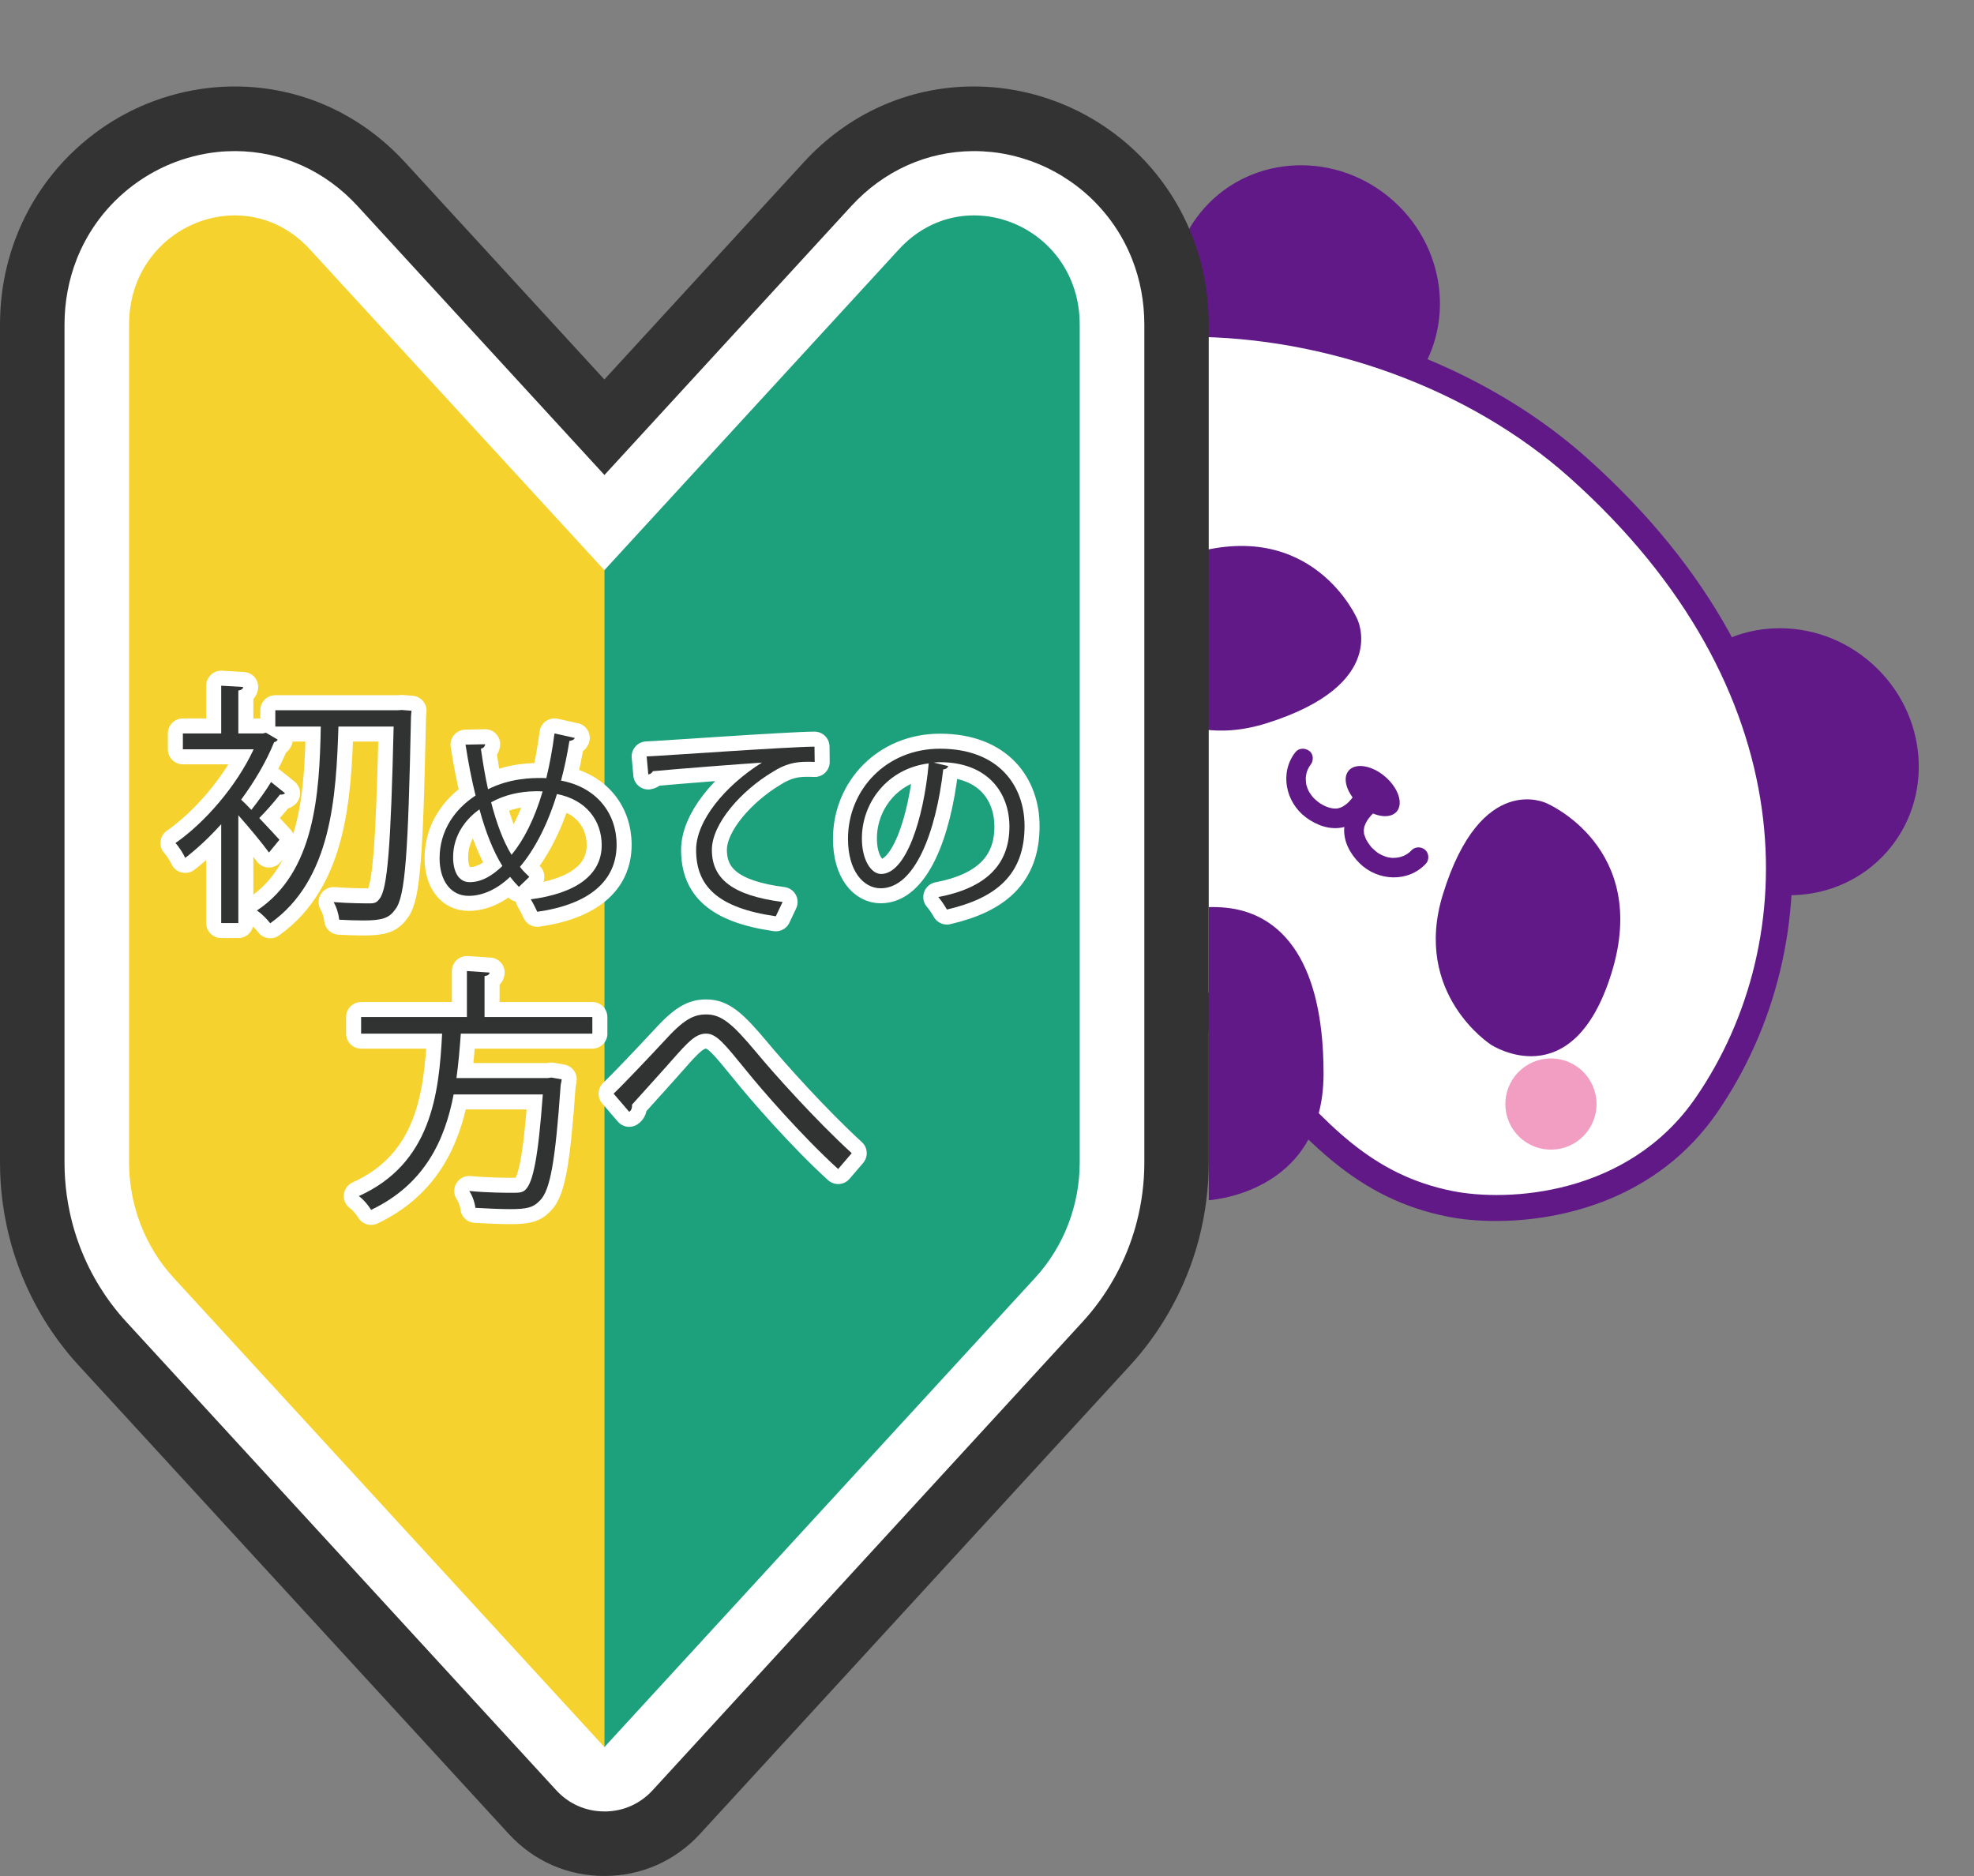
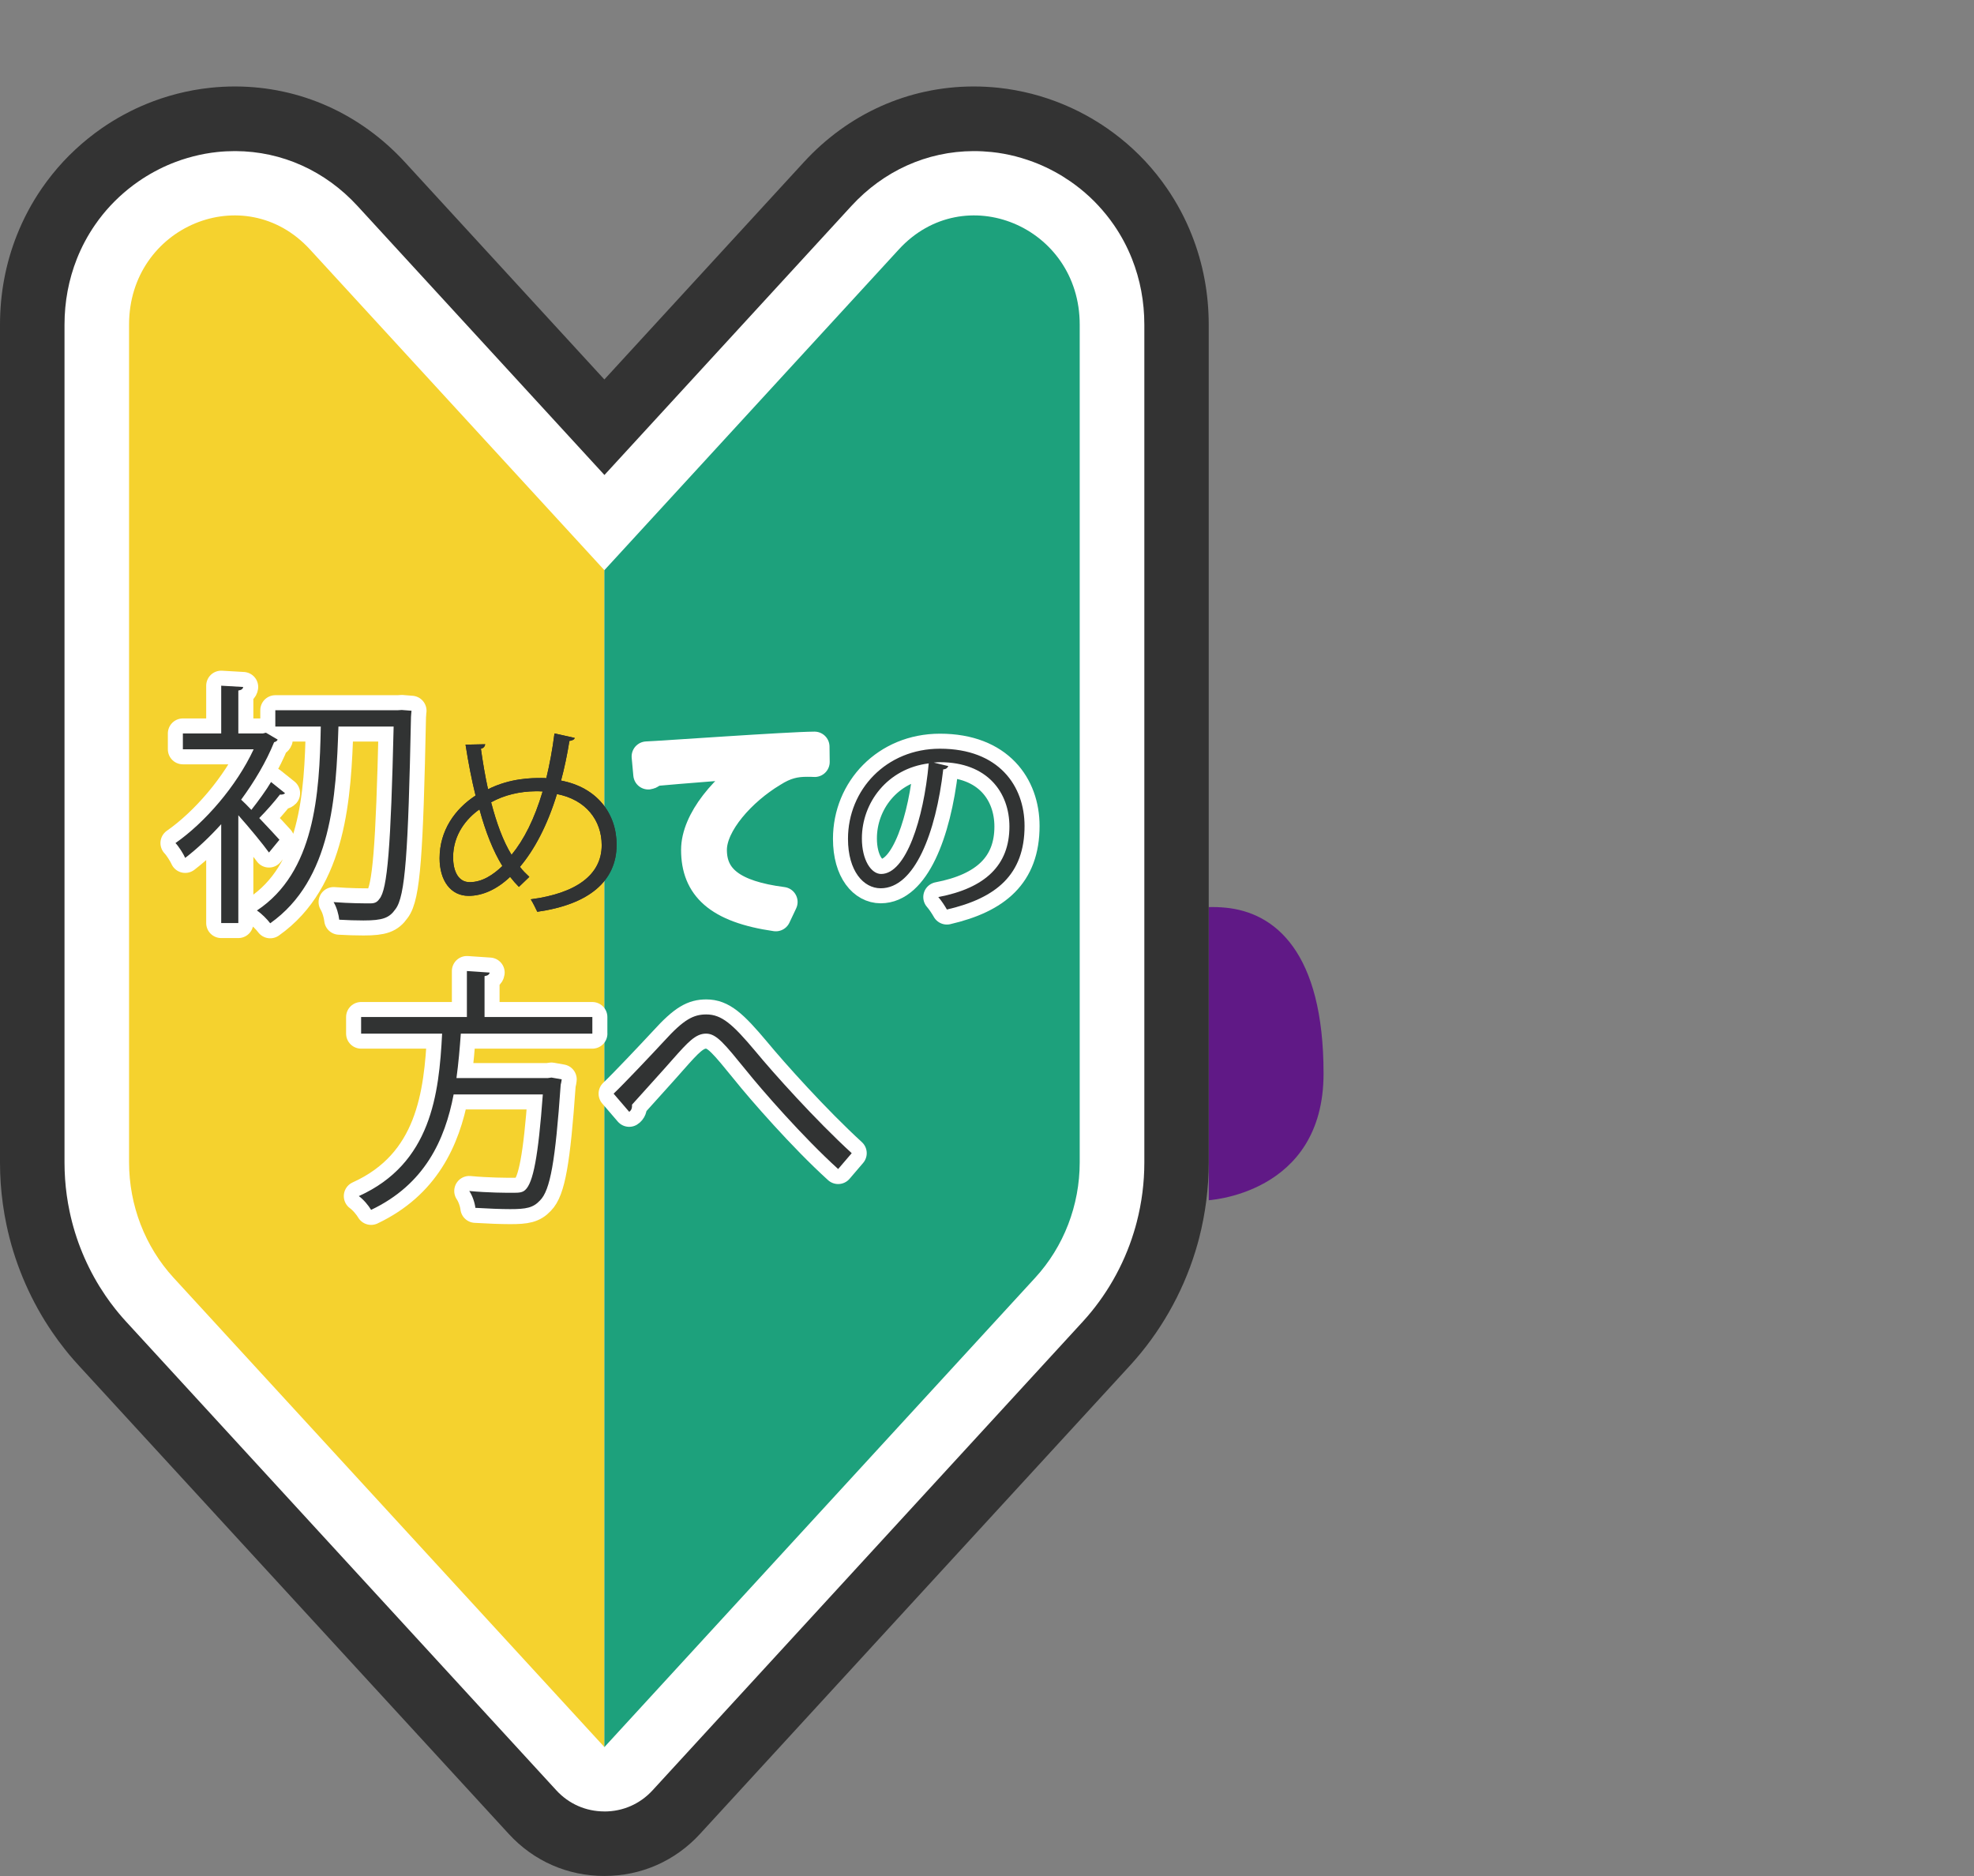
<svg xmlns="http://www.w3.org/2000/svg" id="_レイヤー_2" viewBox="0 0 525.7 499.62">
  <rect x="0" y="0" width="525.7" height="499.62" fill="#808080" stroke="none" />
  <defs>
    <clipPath id="clippath">
-       <rect x="307.63" width="218.07" height="377.76" fill="none" />
-     </clipPath>
+       </clipPath>
    <clipPath id="clippath-1">
      <rect x="321.91" y="231.05" width="50.32" height="99.18" fill="none" />
    </clipPath>
  </defs>
  <g id="_レイヤー_1-2">
    <g clip-path="url(#clippath)">
      <path d="m502.34,227.04c-12.87,14.4-35.41,15.24-50.35,1.89-14.93-13.35-16.61-35.85-3.73-50.24,12.87-14.4,35.41-15.24,50.34-1.89,14.93,13.35,16.61,35.85,3.74,50.24" fill="#601986" />
      <path d="m374.82,103.74c-12.87,14.4-35.41,15.24-50.34,1.89-14.93-13.35-16.6-35.84-3.74-50.24,12.87-14.4,35.41-15.24,50.34-1.89,14.93,13.35,16.61,35.84,3.74,50.24" fill="#601986" />
      <path d="m454.5,294.26c-18.82,27.36-52.45,29.52-68.3,26.35-33.82-6.75-44.96-34.59-80.66-67.4-37.93-34.86-67.78-36.16-82.15-80.03-5.41-16.52-3.43-61.35,51.78-80.37,43.14-14.87,105.18-3.96,145.26,31.87,63.74,56.99,64.38,125.5,34.06,169.58" fill="#fff" />
      <path d="m398.39,325.18c-4.98,0-9.39-.46-12.88-1.16-23.89-4.77-37.07-19.62-53.75-38.43-7.98-9-17.02-19.2-28.58-29.82-13.01-11.95-25.2-20-35.96-27.09-20.9-13.79-37.41-24.68-47.15-54.42-2.92-8.92-3.82-25.2,3.27-41.7,5.88-13.69,19.45-32.28,50.69-43.04,46.96-16.18,109.51-2.48,148.72,32.57,66.04,59.04,64.96,130,34.6,174.14-15.77,22.93-41.04,28.95-58.97,28.95m-81.61-235.5c-14.12,0-27.89,2.08-40.48,6.41-22.82,7.86-38.93,21.42-46.56,39.21-6.32,14.72-5.59,29.02-3.05,36.8,8.98,27.43,23.83,37.22,44.37,50.77,10.97,7.24,23.41,15.44,36.82,27.78,11.82,10.87,20.99,21.21,29.08,30.33,16.43,18.53,28.31,31.92,49.91,36.23,14.48,2.89,46.65,1.4,64.75-24.91,28.63-41.63,29.37-108.79-33.51-165.01-26.9-24.05-65.27-37.59-101.33-37.59" fill="#601986" />
      <path d="m297.3,180.13s-14.64-21.71,18.81-32.31c33.46-10.6,45.34,17.04,45.34,17.04,0,0,8.77,17.42-24.15,27.76-26.44,8.31-40-12.49-40-12.49" fill="#601986" />
      <path d="m396.96,278.17s21.79,14.52,32.2-19c10.41-33.52-17.29-45.25-17.29-45.25,0,0-17.46-8.68-27.62,24.3-8.16,26.48,12.72,39.94,12.72,39.94" fill="#601986" />
      <path d="m422.56,301.57c-4.16,5.26-11.8,6.15-17.06,1.99-5.26-4.16-6.15-11.8-1.99-17.06,4.16-5.26,11.8-6.15,17.06-1.99,5.26,4.16,6.15,11.8,1.99,17.06" fill="#f19ec2" />
      <path d="m371.96,216.14c-1.82,2.13-6.16,1.42-9.69-1.59-3.53-3.02-4.92-7.19-3.1-9.32,1.82-2.13,6.16-1.42,9.69,1.59,3.53,3.02,4.92,7.19,3.1,9.32" fill="#601986" />
      <path d="m345,200.3c-4.32,5.48-2.63,13.38,2.82,17.42,2.83,2.09,6.41,3.41,9.93,2.59,3.58-.82,6.35-3.82,8.01-6.95.66-1.25-.03-2.91-1.27-3.49-1.34-.63-2.83,0-3.5,1.27-.35.65-.6,1.05-1.07,1.62-.21.26-.43.51-.66.75-.06.06-.71.65-.37.37-.43.37-.9.69-1.39.98-.17.1-.84.36-1.15.42-1.68.32-3.88-.58-5.35-1.73-.46-.36-.89-.74-1.29-1.16.27.29-.24-.29-.29-.35-.21-.27-.4-.54-.58-.82-.06-.09-.45-.77-.32-.52-.13-.26-.24-.53-.34-.8-.09-.24-.16-.49-.24-.74-.17-.53-.01.16-.08-.35-.08-.55-.13-1.11-.12-1.67,0-.18,0-.17,0,.03.01-.17.03-.34.06-.51.04-.26.08-.51.14-.76,0-.03.23-.78.08-.33.08-.24.18-.48.29-.71.11-.23.23-.46.35-.68.16-.27.17-.29.03-.05.1-.14.2-.28.31-.41.85-1.08.86-2.81-.29-3.71-1.09-.85-2.79-.86-3.7.29" fill="#601986" />
      <path d="m375.78,226.57c-.11.13-.23.25-.36.37.18-.15.2-.16.05-.04-.23.19-.47.37-.72.53-.21.14-.43.27-.66.39.39-.21-.24.1-.32.13-.24.09-.48.18-.73.25-.06.02-.76.2-.34.11-.54.11-1.11.16-1.67.17-.13,0-.26,0-.39,0,.24,0,.21,0-.1-.02-.26-.04-.51-.07-.76-.12-.28-.06-.57-.12-.84-.21.33.1-.37-.15-.44-.18-1.25-.52-1.79-.9-2.77-1.82-.51-.47-.54-.51-.89-.98-.37-.49-.72-1.01-1.01-1.55-.09-.16-.09-.16,0,0-.08-.17-.15-.34-.22-.51-.1-.26-.18-.52-.27-.78-.2-.62-.03.23-.09-.41-.03-.27-.06-.55-.06-.82,0,.36.05-.37.06-.44.03-.18.07-.37.12-.55-.06.15-.06.15,0-.02.2-.58.48-1.14.8-1.66-.22.36.31-.43.31-.43.2-.27.41-.52.63-.77.5-.57.84-.87,1.44-1.32,1.1-.82,1.58-2.47.7-3.65-.82-1.1-2.48-1.59-3.65-.7-2.83,2.13-5.36,5.34-5.61,9-.25,3.6,1.62,6.93,4.12,9.4,4.84,4.75,12.92,5.17,17.65.05.93-1.01.8-2.86-.29-3.71-1.16-.9-2.7-.79-3.7.29" fill="#601986" />
    </g>
    <g clip-path="url(#clippath-1)">
      <path d="m321.3,319.7s31.18-1.3,31.18-33.78-12.99-42.87-25.98-44.17c-12.99-1.3-29.87,3.9-29.87,33.78s3.9,44.17,24.67,44.17" fill="#601986" />
    </g>
    <path d="m160.96,499.62c-9.8,0-18.85-3.98-25.47-11.2l-114.59-124.83c-.85-.93-1.68-1.88-2.48-2.83-.39-.47-.79-.96-1.18-1.46-1.13-1.42-2.25-2.94-3.3-4.48-.69-1.01-1.37-2.06-2.03-3.11-2.57-4.17-4.77-8.61-6.54-13.19-.21-.56-.43-1.13-.64-1.71-.42-1.17-.81-2.34-1.17-3.5-.36-1.15-.69-2.34-1-3.53-.31-1.2-.59-2.41-.84-3.6-.38-1.8-.7-3.63-.95-5.45-.25-1.82-.45-3.68-.58-5.52-.13-1.87-.19-3.74-.19-5.6V86.49c0-8.31,1.51-16.34,4.5-23.88,1.74-4.39,3.97-8.58,6.64-12.45,1.73-2.51,3.66-4.92,5.74-7.16,1.04-1.11,2.11-2.19,3.21-3.2.55-.51,1.11-1.01,1.68-1.51,1.12-.97,2.3-1.91,3.49-2.81.59-.44,1.2-.88,1.8-1.3,1.83-1.27,3.74-2.45,5.68-3.51.65-.35,1.31-.7,1.96-1.03,1.97-.99,4.02-1.88,6.09-2.66,1.39-.52,2.81-1,4.22-1.41,2.85-.84,5.79-1.49,8.73-1.91.74-.1,1.49-.2,2.24-.28,2.17-.23,4.37-.35,6.54-.35h.29c17.17.08,33.17,7.25,45.04,20.18l53.1,57.85,53.1-57.85c11.87-12.94,27.87-20.11,45.05-20.18h.25c2.21,0,4.41.12,6.57.35.74.08,1.5.17,2.24.28,2.94.43,5.88,1.07,8.73,1.91,1.41.42,2.83.89,4.21,1.41,2.07.78,4.12,1.67,6.1,2.66.66.33,1.31.67,1.95,1.02,1.95,1.07,3.86,2.24,5.69,3.51.62.43,1.22.87,1.82,1.31,1.19.89,2.36,1.83,3.49,2.8.56.48,1.12.98,1.66,1.49,1.12,1.04,2.2,2.12,3.22,3.21,2.09,2.25,4.02,4.66,5.74,7.17,2.67,3.88,4.9,8.06,6.63,12.45,2.99,7.54,4.5,15.58,4.5,23.89v223.1c0,6.81-.87,13.59-2.56,20.17-.3,1.16-.64,2.35-1,3.52-3.47,11.25-9.46,21.72-17.33,30.31l-114.59,124.83c-6.63,7.22-15.67,11.2-25.47,11.2Z" fill="#333" />
    <path d="m160.96,482.43c-4.93,0-9.48-2-12.81-5.63l-114.59-124.84c-.66-.72-1.31-1.46-1.93-2.21-.3-.36-.61-.74-.92-1.13-.89-1.12-1.77-2.3-2.59-3.51-.54-.8-1.08-1.62-1.59-2.44-2.01-3.26-3.74-6.74-5.13-10.34-.17-.45-.34-.9-.51-1.36-.32-.9-.63-1.82-.91-2.73-.28-.92-.55-1.85-.79-2.79-.24-.94-.47-1.89-.66-2.83-.3-1.41-.55-2.86-.75-4.29-.2-1.44-.35-2.9-.45-4.35-.1-1.46-.15-2.94-.15-4.4V86.49c0-6.13,1.11-12.04,3.29-17.55,1.26-3.18,2.88-6.22,4.82-9.03,1.25-1.82,2.66-3.57,4.17-5.19.75-.8,1.53-1.58,2.33-2.32.4-.37.81-.74,1.22-1.09.82-.71,1.67-1.39,2.54-2.04.43-.32.87-.64,1.31-.94,1.33-.92,2.72-1.78,4.13-2.55.47-.26.95-.51,1.43-.75,1.43-.72,2.92-1.37,4.42-1.93,1-.38,2.03-.72,3.06-1.02,2.07-.61,4.19-1.08,6.32-1.39.53-.08,1.08-.14,1.61-.2,1.56-.17,3.14-.25,4.71-.25h.21c12.33.06,23.86,5.25,32.46,14.62l65.76,71.64,65.76-71.64c8.6-9.37,20.13-14.56,32.47-14.62h.21c1.56,0,3.14.09,4.7.25.54.06,1.08.13,1.62.2,2.12.31,4.25.77,6.31,1.39,1.02.3,2.05.65,3.06,1.02,1.5.56,2.99,1.21,4.42,1.93.47.24.95.49,1.42.74,1.41.77,2.8,1.63,4.13,2.55.44.31.88.62,1.32.95.87.65,1.72,1.33,2.54,2.04.4.34.81.71,1.21,1.08.81.75,1.59,1.53,2.33,2.33,1.51,1.63,2.92,3.37,4.17,5.19,1.94,2.81,3.56,5.85,4.82,9.03,2.19,5.52,3.29,11.42,3.29,17.56v223.1c0,5.36-.68,10.69-2.02,15.86-.24.93-.5,1.86-.79,2.78-2.71,8.81-7.41,17.01-13.57,23.73l-114.59,124.84c-3.33,3.63-7.88,5.63-12.81,5.63Z" fill="#fff" />
    <path d="m160.96,465.29l-114.74-125c-7.6-8.29-11.85-19.29-11.85-30.74V86.44c0-26.18,30.76-38.97,48.16-20.02l78.43,85.44v313.43Z" fill="#f5d22e" />
    <path d="m160.96,465.29l114.73-125c7.61-8.29,11.85-19.29,11.85-30.74V86.44c0-26.18-30.76-38.97-48.16-20.02l-78.43,85.44v313.43Z" fill="#1da17c" />
    <path d="m75.91,211.27c-.27.27-.82.41-1.36.34-1.36,1.77-3.61,4.35-5.51,6.26,2.31,2.45,4.56,4.83,5.38,5.78l-2.79,3.4c-1.56-2.18-5.31-6.74-8.16-9.93v28.71h-4.56v-26.33c-3.13,3.47-6.4,6.53-9.59,8.98-.48-1.09-1.77-3.13-2.59-3.95,7.82-5.44,16.26-15.17,20.82-24.97h-18.85v-4.22h10.21v-12.72l5.85.34c-.07.48-.41.82-1.29.95v11.43h6.53l.82-.2,3.13,1.84c-.14.34-.54.61-.95.68-2.11,5.24-5.24,10.48-8.78,15.31.75.68,1.7,1.63,2.72,2.72,1.77-2.25,4.01-5.31,5.24-7.42l3.74,2.99Zm31.16-22.18l2.52.2c-.07.34-.07,1.09-.14,1.63-.75,36.2-1.5,47.83-4.15,51.23-1.63,2.31-3.33,2.99-8.5,2.99-1.97,0-4.29-.07-6.46-.2-.14-1.36-.68-3.33-1.5-4.69,4.35.34,8.1.34,9.8.34,1.09,0,1.77-.27,2.38-1.16,2.18-2.45,3.06-14.02,3.81-45.93h-14.7c-.61,18.51-1.77,40.82-18.17,52.39-.82-1.09-2.31-2.59-3.54-3.4,15.38-10.21,16.67-30.82,17.01-48.99h-12.11v-4.35h32.66l1.09-.07Z" fill="#333" />
    <path d="m153.06,196.51c-.11.49-.71.71-1.42.82-.6,3.76-1.36,7.35-2.23,10.56,9.52,1.8,14.8,8.71,14.8,17.09,0,9.69-7.35,15.89-21.12,17.85-.54-1.14-1.14-2.34-1.74-3.32,12.03-1.58,18.89-6.48,18.89-14.42,0-6.59-4.19-12.14-11.92-13.61-2.56,8.38-6.04,14.86-9.85,19.38.71.98,1.63,1.85,2.5,2.67l-2.78,2.67c-.82-.82-1.58-1.69-2.34-2.67-3.54,3.37-7.4,5.06-11.05,5.06-4.79,0-7.73-4.08-7.73-10.01,0-7.4,4.08-13.12,9.58-16.71-1.03-4.14-1.91-8.65-2.67-13.55l5.23-.11c-.05.49-.38,1.03-1.14,1.2.54,3.76,1.14,7.4,1.9,10.78,5.99-2.99,11.76-2.99,14.21-2.99.44,0,.93,0,1.31.05.87-3.59,1.63-7.62,2.18-11.92l5.39,1.2Zm-19.27,34.13c-2.45-3.97-4.46-9.04-6.1-15.08-3.43,2.4-7.02,6.69-7.02,12.74,0,3.86,1.47,6.64,4.41,6.64,3.37,0,6.26-1.96,8.71-4.3Zm2.45-2.99c3.27-3.97,6.1-9.52,8.27-16.87-.6-.05-1.31-.05-1.91-.05-4.19.05-8.27.98-11.81,2.94,1.42,5.44,3.16,10.29,5.44,13.99Z" fill="#333" />
-     <path d="m172.22,201.46c4.08-.16,37.61-2.56,44.69-2.61l.05,4.08c-.71-.05-1.36-.05-2.01-.05-3.16,0-5.82.54-9.31,2.78-8.16,4.9-16.06,13.66-16.06,20.68,0,7.62,5.33,12.14,18.83,13.88l-1.8,3.81c-15.46-2.23-21.23-8-21.23-17.69,0-7.67,7.57-16.98,17.53-23.24-5.77.38-22.04,1.63-29.06,2.29-.16.44-.76.82-1.2.87l-.44-4.79Z" fill="#333" />
    <path d="m252.56,204.02c-.22.49-.65.87-1.36.87-1.96,16.93-7.62,31.68-16.66,31.68-4.57,0-8.71-4.57-8.71-13.17,0-13.06,10.18-24,24.49-24,15.73,0,22.53,9.96,22.53,20.57,0,12.95-7.51,19.21-20.68,22.26-.49-.87-1.42-2.34-2.29-3.32,12.52-2.39,18.94-8.49,18.94-18.78,0-8.98-5.77-17.14-18.51-17.14-.54,0-1.14.05-1.63.11l3.86.93Zm-5.23-.71c-10.99,1.36-17.8,10.45-17.8,19.98,0,5.82,2.5,9.47,5.12,9.47,6.59,0,11.32-14.53,12.68-29.45Z" fill="#333" />
    <path d="m157.76,275.28h-35.04c-.27,3.81-.61,7.82-1.16,11.84h24.29l1.02-.14,2.72.48c-.07.48-.14,1.02-.27,1.43-1.43,20.48-2.79,28.1-5.51,30.82-1.84,1.97-3.67,2.31-7.96,2.31-2.45,0-5.85-.14-9.25-.34-.14-1.29-.75-3.2-1.63-4.49,5.03.48,9.93.48,11.63.48s2.52-.07,3.27-.75c2.11-1.91,3.47-8.78,4.69-25.45h-23.75c-2.31,12.11-7.69,23.95-21.98,30.75-.68-1.16-2.04-2.79-3.27-3.67,19.26-8.71,21.36-27.08,22.18-43.27h-21.57v-4.42h28.17v-12.25l6.06.41c-.07.48-.48.82-1.36.95v10.89h28.71v4.42Z" fill="#333" />
    <path d="m163.41,291.27c2.86-2.72,9.87-10.14,13.47-14.02,5.24-5.78,7.82-7.08,11.23-7.08,4.08,0,7.01,2.59,13.06,9.8,4.83,5.85,15.99,18.3,25.65,27.15l-3.61,4.22c-9.32-8.44-20.41-21.16-24.49-26.26-5.78-7.08-7.89-9.8-10.68-9.8s-4.83,2.25-8.98,6.94c-2.31,2.65-7.82,8.71-10.75,11.98.07.88-.2,1.56-.75,1.9l-4.15-4.83Z" fill="#333" />
    <path d="m75.91,211.27c-.27.27-.82.41-1.36.34-1.36,1.77-3.61,4.35-5.51,6.26,2.31,2.45,4.56,4.83,5.38,5.78l-2.79,3.4c-1.56-2.18-5.31-6.74-8.16-9.93v28.71h-4.56v-26.33c-3.13,3.47-6.4,6.53-9.59,8.98-.48-1.09-1.77-3.13-2.59-3.95,7.82-5.44,16.26-15.17,20.82-24.97h-18.85v-4.22h10.21v-12.72l5.85.34c-.07.48-.41.82-1.29.95v11.43h6.53l.82-.2,3.13,1.84c-.14.34-.54.61-.95.68-2.11,5.24-5.24,10.48-8.78,15.31.75.68,1.7,1.63,2.72,2.72,1.77-2.25,4.01-5.31,5.24-7.42l3.74,2.99Zm31.16-22.18l2.52.2c-.07.34-.07,1.09-.14,1.63-.75,36.2-1.5,47.83-4.15,51.23-1.63,2.31-3.33,2.99-8.5,2.99-1.97,0-4.29-.07-6.46-.2-.14-1.36-.68-3.33-1.5-4.69,4.35.34,8.1.34,9.8.34,1.09,0,1.77-.27,2.38-1.16,2.18-2.45,3.06-14.02,3.81-45.93h-14.7c-.61,18.51-1.77,40.82-18.17,52.39-.82-1.09-2.31-2.59-3.54-3.4,15.38-10.21,16.67-30.82,17.01-48.99h-12.11v-4.35h32.66l1.09-.07Z" fill="none" stroke="#fff" stroke-linecap="round" stroke-linejoin="round" stroke-width="8" />
-     <path d="m153.06,196.51c-.11.49-.71.71-1.42.82-.6,3.76-1.36,7.35-2.23,10.56,9.52,1.8,14.8,8.71,14.8,17.09,0,9.69-7.35,15.89-21.12,17.85-.54-1.14-1.14-2.34-1.74-3.32,12.03-1.58,18.89-6.48,18.89-14.42,0-6.59-4.19-12.14-11.92-13.61-2.56,8.38-6.04,14.86-9.85,19.38.71.98,1.63,1.85,2.5,2.67l-2.78,2.67c-.82-.82-1.58-1.69-2.34-2.67-3.54,3.37-7.4,5.06-11.05,5.06-4.79,0-7.73-4.08-7.73-10.01,0-7.4,4.08-13.12,9.58-16.71-1.03-4.14-1.91-8.65-2.67-13.55l5.23-.11c-.05.49-.38,1.03-1.14,1.2.54,3.76,1.14,7.4,1.9,10.78,5.99-2.99,11.76-2.99,14.21-2.99.44,0,.93,0,1.31.05.87-3.59,1.63-7.62,2.18-11.92l5.39,1.2Zm-19.27,34.13c-2.45-3.97-4.46-9.04-6.1-15.08-3.43,2.4-7.02,6.69-7.02,12.74,0,3.86,1.47,6.64,4.41,6.64,3.37,0,6.26-1.96,8.71-4.3Zm2.45-2.99c3.27-3.97,6.1-9.52,8.27-16.87-.6-.05-1.31-.05-1.91-.05-4.19.05-8.27.98-11.81,2.94,1.42,5.44,3.16,10.29,5.44,13.99Z" fill="none" stroke="#fff" stroke-linecap="round" stroke-linejoin="round" stroke-width="8" />
    <path d="m172.22,201.46c4.08-.16,37.61-2.56,44.69-2.61l.05,4.08c-.71-.05-1.36-.05-2.01-.05-3.16,0-5.82.54-9.31,2.78-8.16,4.9-16.06,13.66-16.06,20.68,0,7.62,5.33,12.14,18.83,13.88l-1.8,3.81c-15.46-2.23-21.23-8-21.23-17.69,0-7.67,7.57-16.98,17.53-23.24-5.77.38-22.04,1.63-29.06,2.29-.16.44-.76.82-1.2.87l-.44-4.79Z" fill="none" stroke="#fff" stroke-linecap="round" stroke-linejoin="round" stroke-width="8" />
    <path d="m252.56,204.02c-.22.49-.65.87-1.36.87-1.96,16.93-7.62,31.68-16.66,31.68-4.57,0-8.71-4.57-8.71-13.17,0-13.06,10.18-24,24.49-24,15.73,0,22.53,9.96,22.53,20.57,0,12.95-7.51,19.21-20.68,22.26-.49-.87-1.42-2.34-2.29-3.32,12.52-2.39,18.94-8.49,18.94-18.78,0-8.98-5.77-17.14-18.51-17.14-.54,0-1.14.05-1.63.11l3.86.93Zm-5.23-.71c-10.99,1.36-17.8,10.45-17.8,19.98,0,5.82,2.5,9.47,5.12,9.47,6.59,0,11.32-14.53,12.68-29.45Z" fill="none" stroke="#fff" stroke-linecap="round" stroke-linejoin="round" stroke-width="8" />
    <path d="m157.76,275.28h-35.04c-.27,3.81-.61,7.82-1.16,11.84h24.29l1.02-.14,2.72.48c-.07.48-.14,1.02-.27,1.43-1.43,20.48-2.79,28.1-5.51,30.82-1.84,1.97-3.67,2.31-7.96,2.31-2.45,0-5.85-.14-9.25-.34-.14-1.29-.75-3.2-1.63-4.49,5.03.48,9.93.48,11.63.48s2.52-.07,3.27-.75c2.11-1.91,3.47-8.78,4.69-25.45h-23.75c-2.31,12.11-7.69,23.95-21.98,30.75-.68-1.16-2.04-2.79-3.27-3.67,19.26-8.71,21.36-27.08,22.18-43.27h-21.57v-4.42h28.17v-12.25l6.06.41c-.07.48-.48.82-1.36.95v10.89h28.71v4.42Z" fill="none" stroke="#fff" stroke-linecap="round" stroke-linejoin="round" stroke-width="8" />
    <path d="m163.41,291.27c2.86-2.72,9.87-10.14,13.47-14.02,5.24-5.78,7.82-7.08,11.23-7.08,4.08,0,7.01,2.59,13.06,9.8,4.83,5.85,15.99,18.3,25.65,27.15l-3.61,4.22c-9.32-8.44-20.41-21.16-24.49-26.26-5.78-7.08-7.89-9.8-10.68-9.8s-4.83,2.25-8.98,6.94c-2.31,2.65-7.82,8.71-10.75,11.98.07.88-.2,1.56-.75,1.9l-4.15-4.83Z" fill="none" stroke="#fff" stroke-linecap="round" stroke-linejoin="round" stroke-width="8" />
    <path d="m75.91,211.27c-.27.27-.82.41-1.36.34-1.36,1.77-3.61,4.35-5.51,6.26,2.31,2.45,4.56,4.83,5.38,5.78l-2.79,3.4c-1.56-2.18-5.31-6.74-8.16-9.93v28.71h-4.56v-26.33c-3.13,3.47-6.4,6.53-9.59,8.98-.48-1.09-1.77-3.13-2.59-3.95,7.82-5.44,16.26-15.17,20.82-24.97h-18.85v-4.22h10.21v-12.72l5.85.34c-.07.48-.41.82-1.29.95v11.43h6.53l.82-.2,3.13,1.84c-.14.34-.54.61-.95.68-2.11,5.24-5.24,10.48-8.78,15.31.75.68,1.7,1.63,2.72,2.72,1.77-2.25,4.01-5.31,5.24-7.42l3.74,2.99Zm31.16-22.18l2.52.2c-.07.34-.07,1.09-.14,1.63-.75,36.2-1.5,47.83-4.15,51.23-1.63,2.31-3.33,2.99-8.5,2.99-1.97,0-4.29-.07-6.46-.2-.14-1.36-.68-3.33-1.5-4.69,4.35.34,8.1.34,9.8.34,1.09,0,1.77-.27,2.38-1.16,2.18-2.45,3.06-14.02,3.81-45.93h-14.7c-.61,18.51-1.77,40.82-18.17,52.39-.82-1.09-2.31-2.59-3.54-3.4,15.38-10.21,16.67-30.82,17.01-48.99h-12.11v-4.35h32.66l1.09-.07Z" fill="#313333" />
    <path d="m153.06,196.51c-.11.49-.71.71-1.42.82-.6,3.76-1.36,7.35-2.23,10.56,9.52,1.8,14.8,8.71,14.8,17.09,0,9.69-7.35,15.89-21.12,17.85-.54-1.14-1.14-2.34-1.74-3.32,12.03-1.58,18.89-6.48,18.89-14.42,0-6.59-4.19-12.14-11.92-13.61-2.56,8.38-6.04,14.86-9.85,19.38.71.98,1.63,1.85,2.5,2.67l-2.78,2.67c-.82-.82-1.58-1.69-2.34-2.67-3.54,3.37-7.4,5.06-11.05,5.06-4.79,0-7.73-4.08-7.73-10.01,0-7.4,4.08-13.12,9.58-16.71-1.03-4.14-1.91-8.65-2.67-13.55l5.23-.11c-.05.49-.38,1.03-1.14,1.2.54,3.76,1.14,7.4,1.9,10.78,5.99-2.99,11.76-2.99,14.21-2.99.44,0,.93,0,1.31.05.87-3.59,1.63-7.62,2.18-11.92l5.39,1.2Zm-19.27,34.13c-2.45-3.97-4.46-9.04-6.1-15.08-3.43,2.4-7.02,6.69-7.02,12.74,0,3.86,1.47,6.64,4.41,6.64,3.37,0,6.26-1.96,8.71-4.3Zm2.45-2.99c3.27-3.97,6.1-9.52,8.27-16.87-.6-.05-1.31-.05-1.91-.05-4.19.05-8.27.98-11.81,2.94,1.42,5.44,3.16,10.29,5.44,13.99Z" fill="#313333" />
-     <path d="m172.22,201.46c4.08-.16,37.61-2.56,44.69-2.61l.05,4.08c-.71-.05-1.36-.05-2.01-.05-3.16,0-5.82.54-9.31,2.78-8.16,4.9-16.06,13.66-16.06,20.68,0,7.62,5.33,12.14,18.83,13.88l-1.8,3.81c-15.46-2.23-21.23-8-21.23-17.69,0-7.67,7.57-16.98,17.53-23.24-5.77.38-22.04,1.63-29.06,2.29-.16.44-.76.82-1.2.87l-.44-4.79Z" fill="#313333" />
    <path d="m252.56,204.02c-.22.49-.65.87-1.36.87-1.96,16.93-7.62,31.68-16.66,31.68-4.57,0-8.71-4.57-8.71-13.17,0-13.06,10.18-24,24.49-24,15.73,0,22.53,9.96,22.53,20.57,0,12.95-7.51,19.21-20.68,22.26-.49-.87-1.42-2.34-2.29-3.32,12.52-2.39,18.94-8.49,18.94-18.78,0-8.98-5.77-17.14-18.51-17.14-.54,0-1.14.05-1.63.11l3.86.93Zm-5.23-.71c-10.99,1.36-17.8,10.45-17.8,19.98,0,5.82,2.5,9.47,5.12,9.47,6.59,0,11.32-14.53,12.68-29.45Z" fill="#313333" />
    <path d="m157.76,275.28h-35.04c-.27,3.81-.61,7.82-1.16,11.84h24.29l1.02-.14,2.72.48c-.07.48-.14,1.02-.27,1.43-1.43,20.48-2.79,28.1-5.51,30.82-1.84,1.97-3.67,2.31-7.96,2.31-2.45,0-5.85-.14-9.25-.34-.14-1.29-.75-3.2-1.63-4.49,5.03.48,9.93.48,11.63.48s2.52-.07,3.27-.75c2.11-1.91,3.47-8.78,4.69-25.45h-23.75c-2.31,12.11-7.69,23.95-21.98,30.75-.68-1.16-2.04-2.79-3.27-3.67,19.26-8.71,21.36-27.08,22.18-43.27h-21.57v-4.42h28.17v-12.25l6.06.41c-.07.48-.48.82-1.36.95v10.89h28.71v4.42Z" fill="#313333" />
    <path d="m163.41,291.27c2.86-2.72,9.87-10.14,13.47-14.02,5.24-5.78,7.82-7.08,11.23-7.08,4.08,0,7.01,2.59,13.06,9.8,4.83,5.85,15.99,18.3,25.65,27.15l-3.61,4.22c-9.32-8.44-20.41-21.16-24.49-26.26-5.78-7.08-7.89-9.8-10.68-9.8s-4.83,2.25-8.98,6.94c-2.31,2.65-7.82,8.71-10.75,11.98.07.88-.2,1.56-.75,1.9l-4.15-4.83Z" fill="#313333" />
  </g>
</svg>